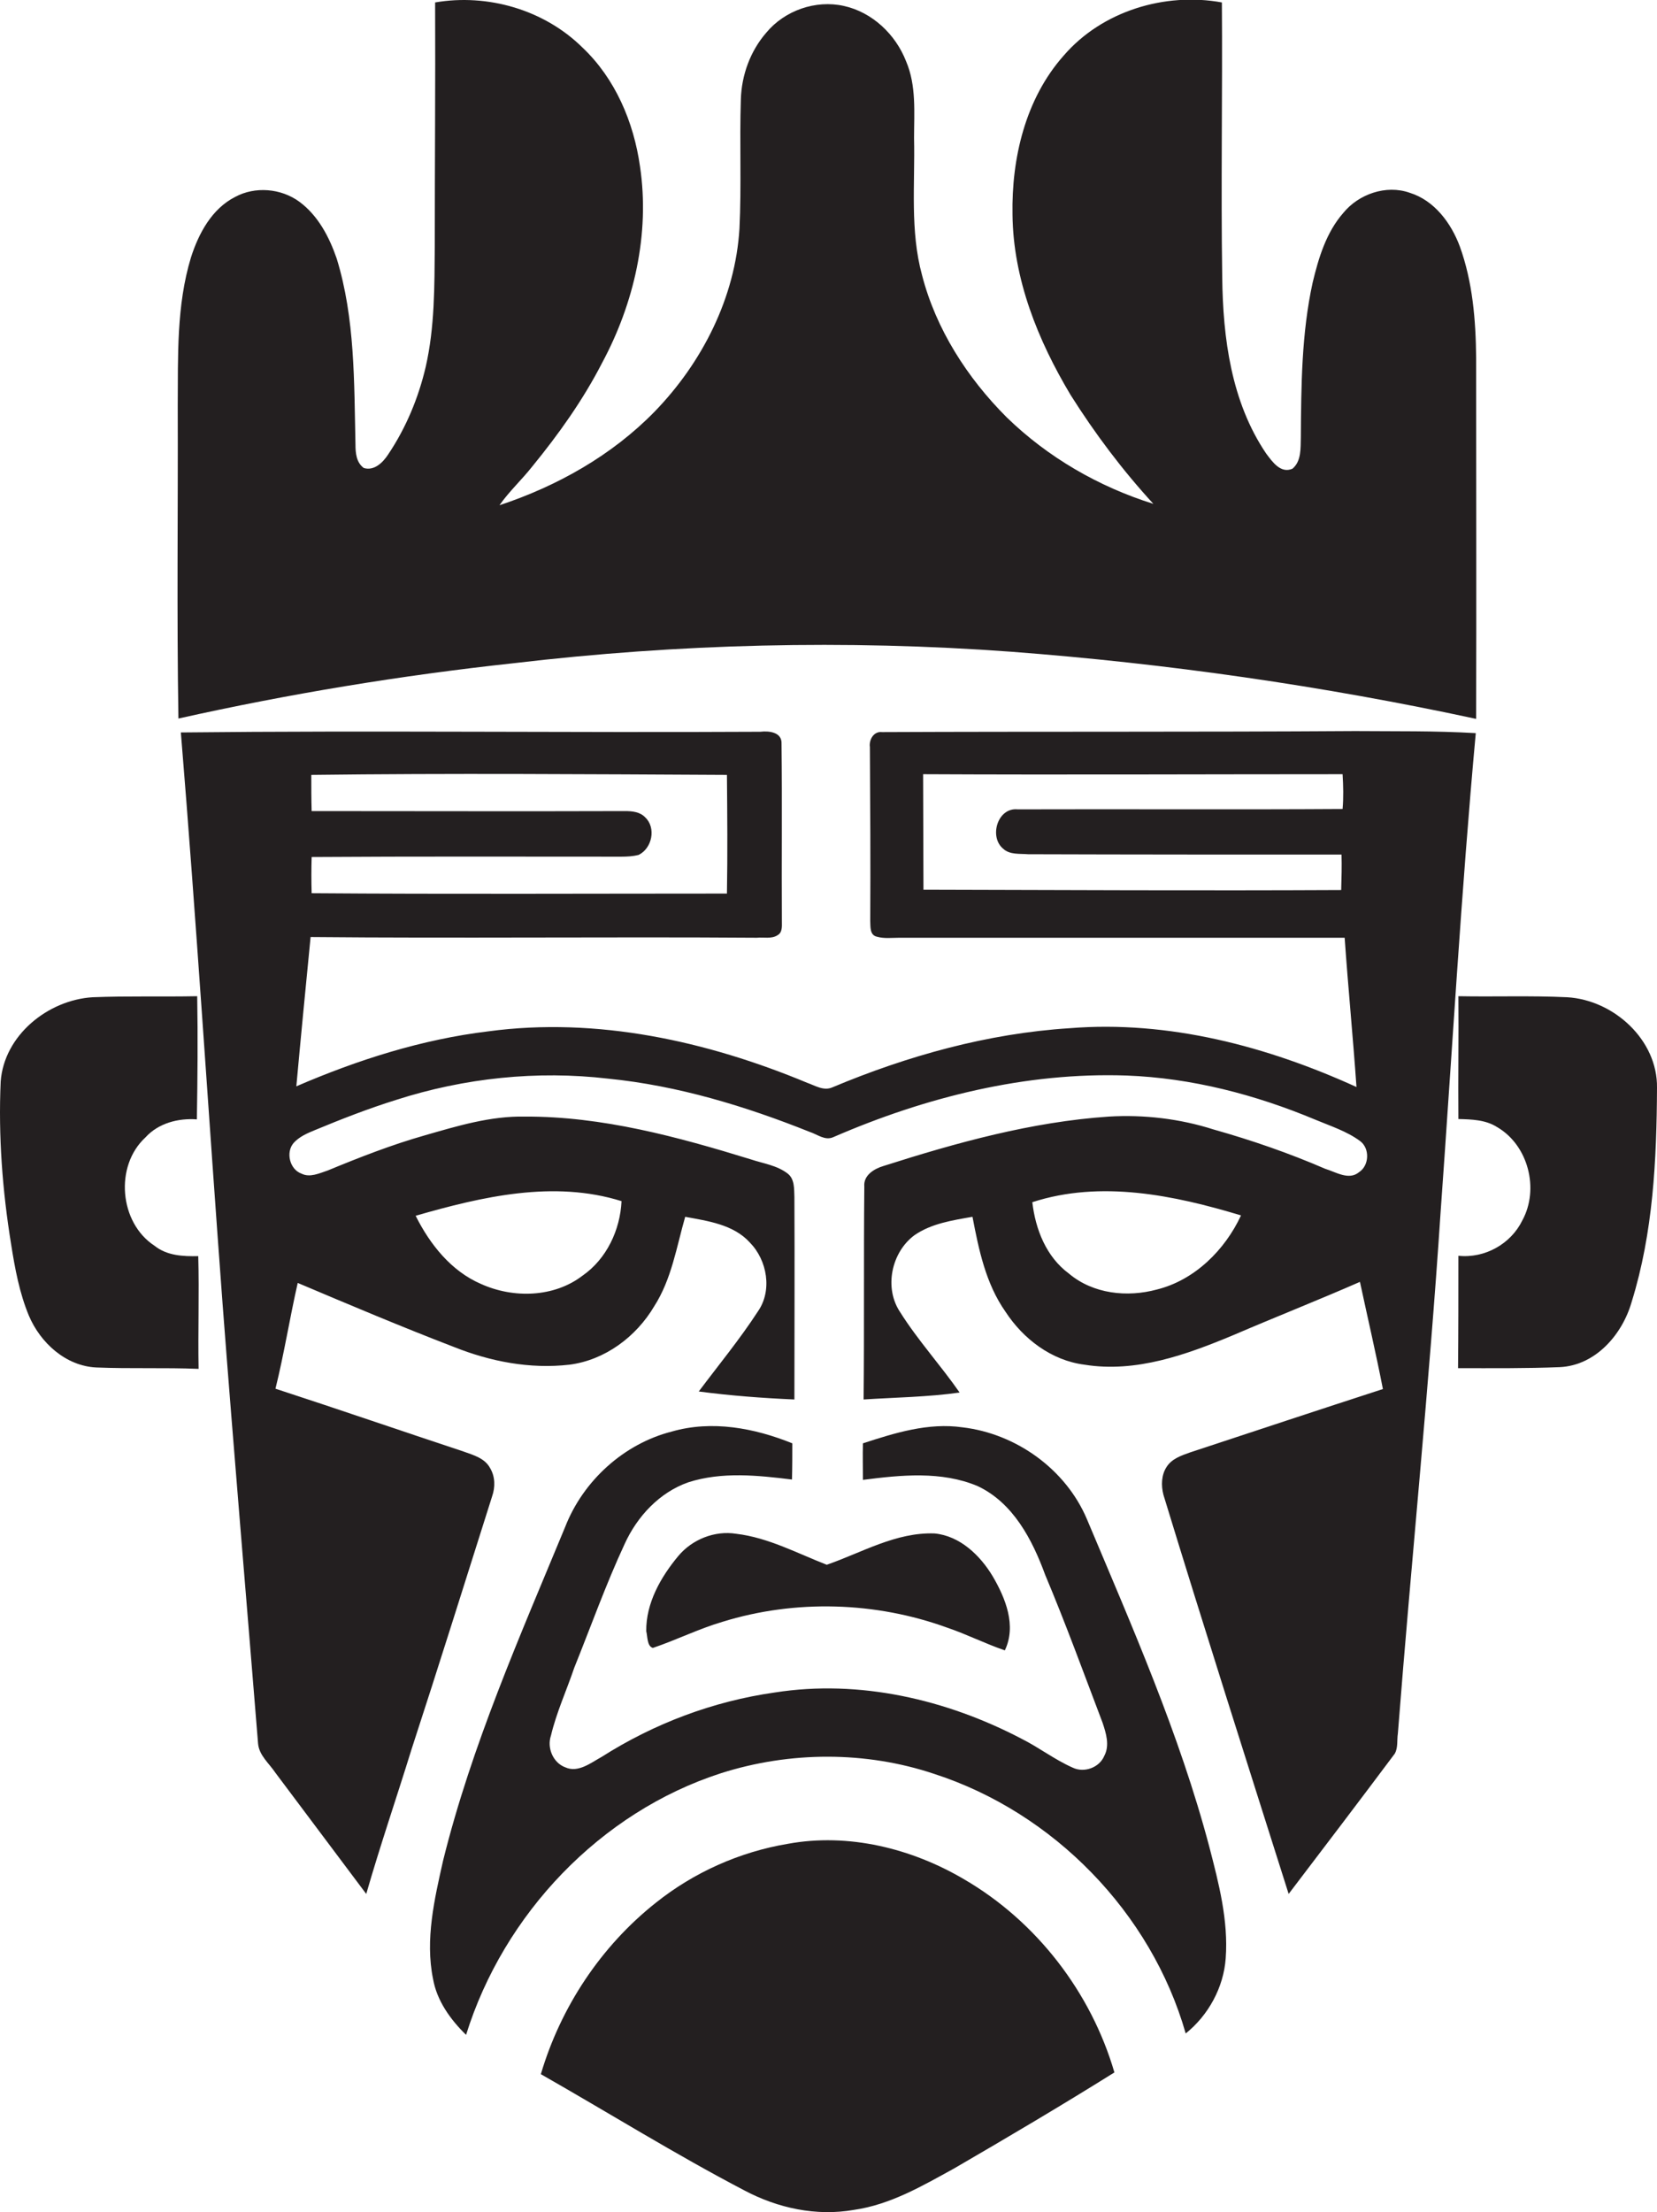
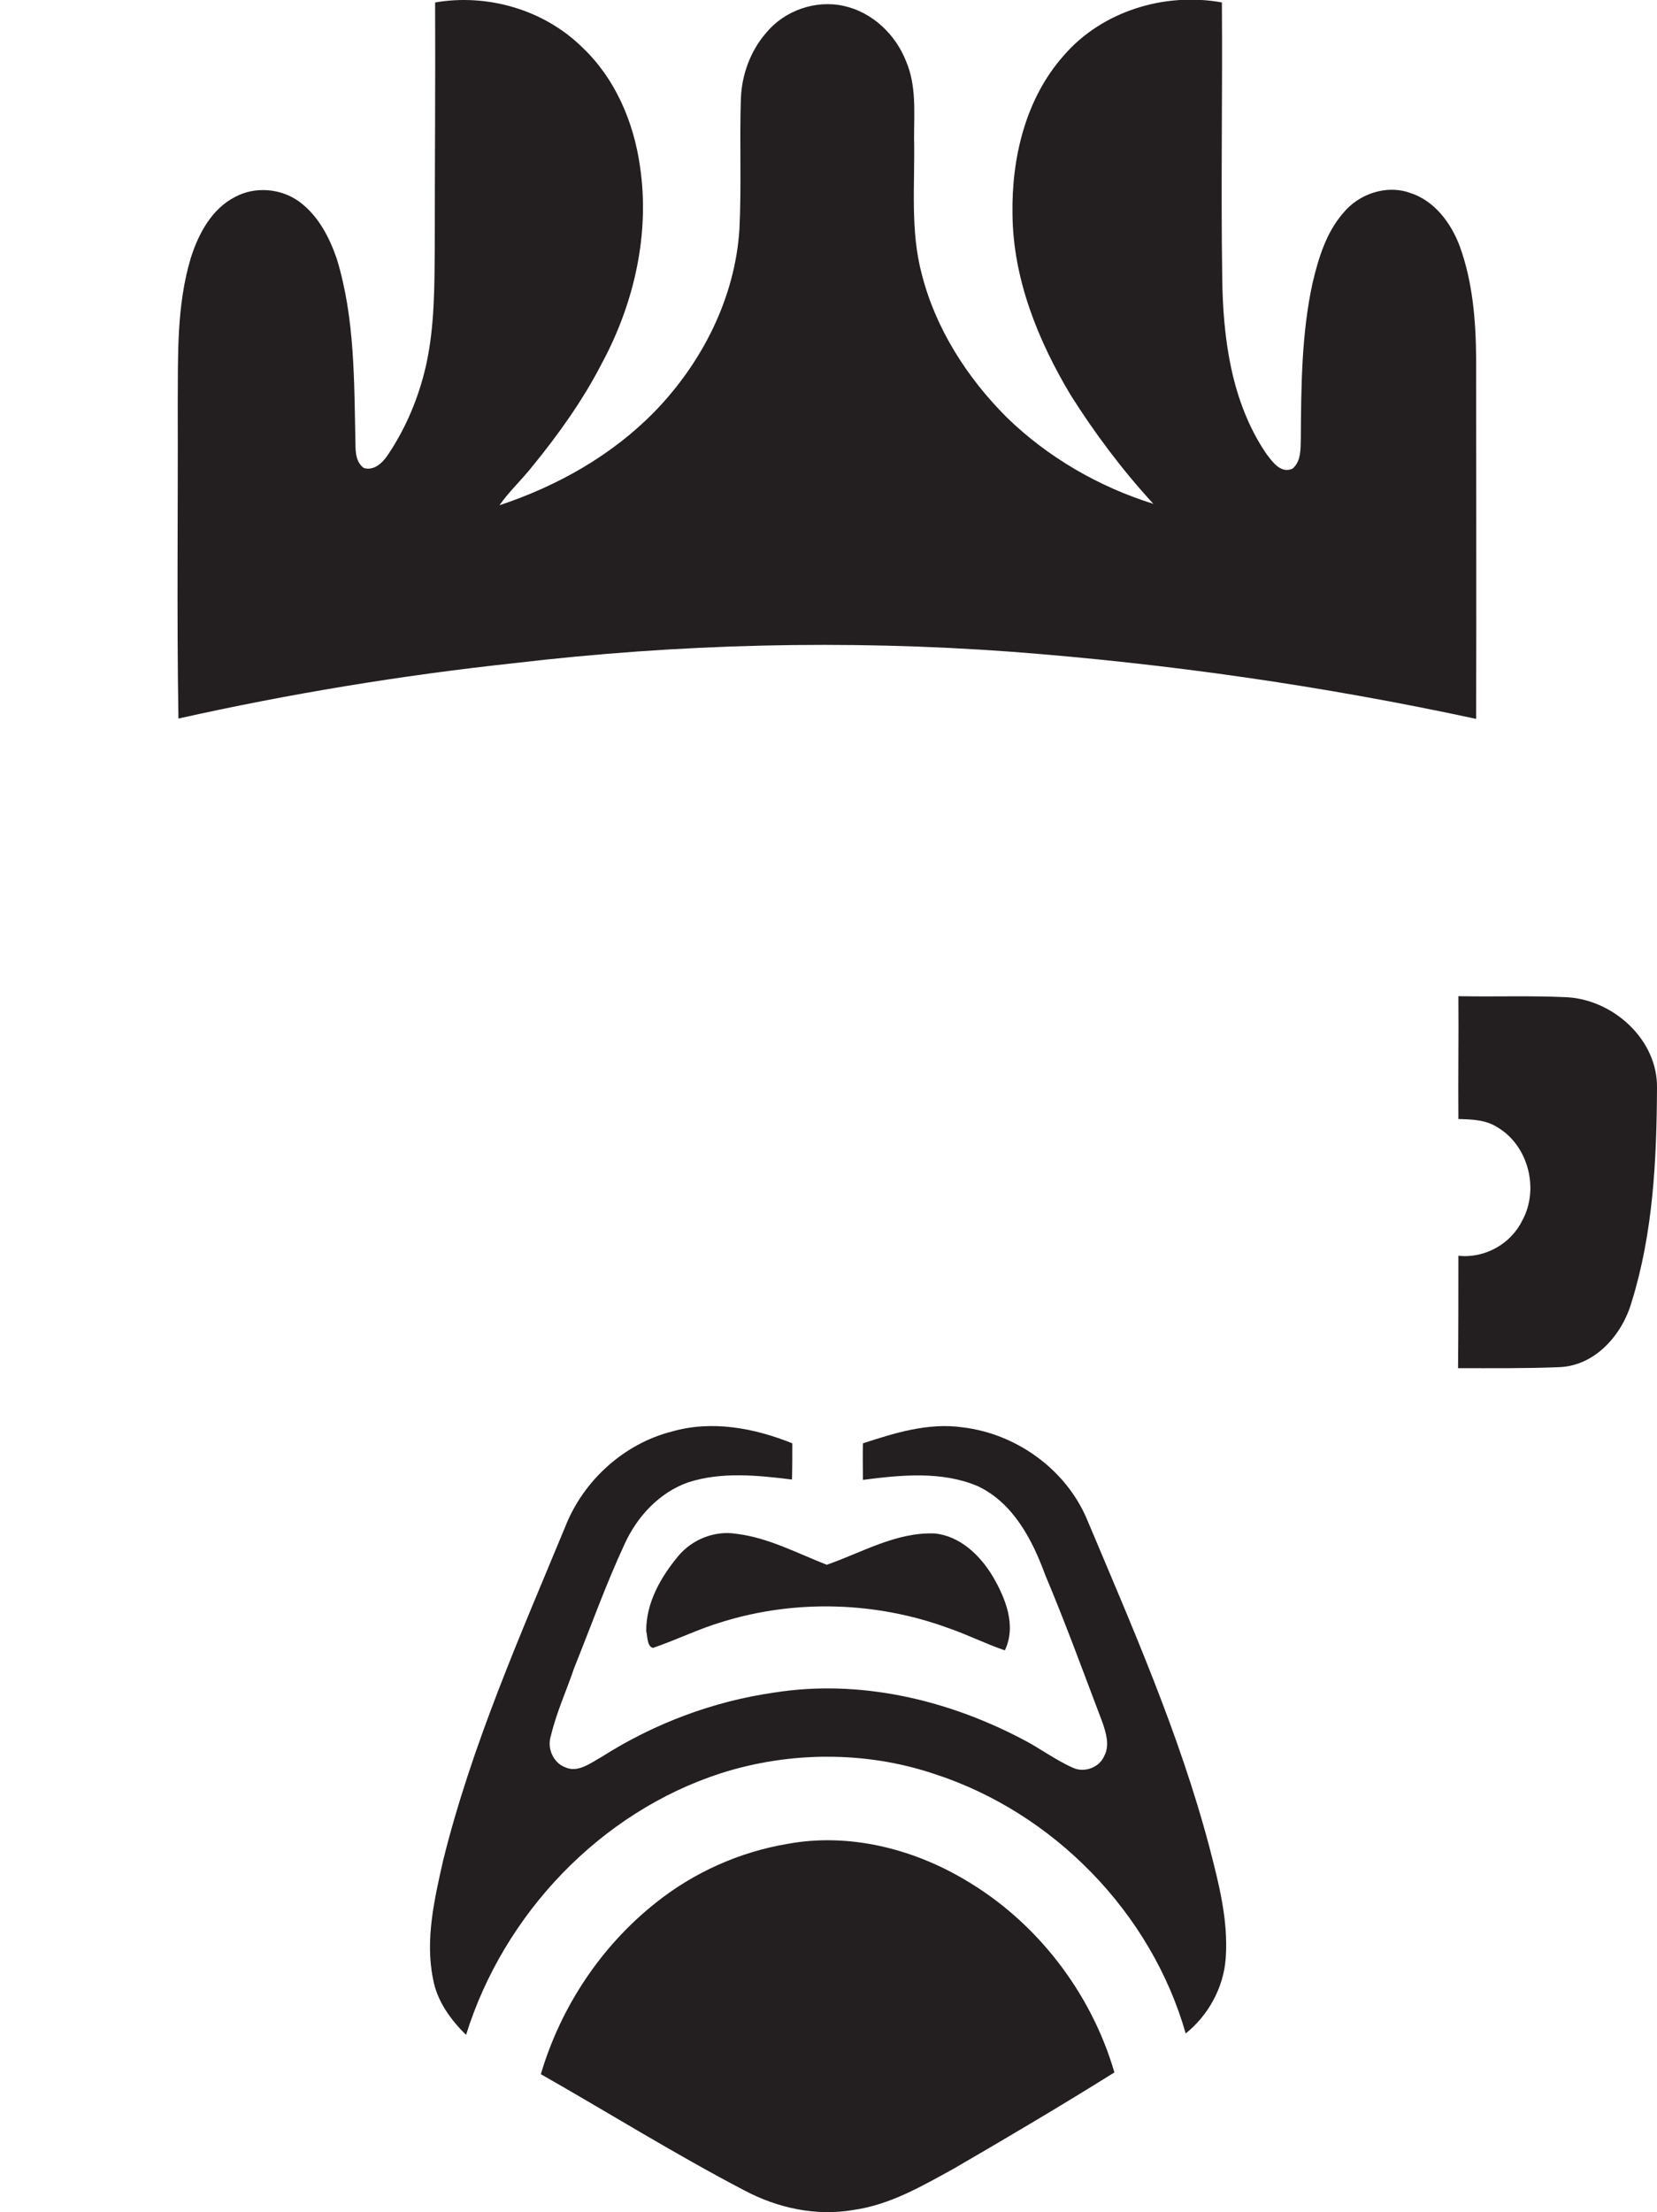
<svg xmlns="http://www.w3.org/2000/svg" version="1.1" id="Layer_1" x="0px" y="0px" viewBox="0 0 476.4 635.8" enable-background="new 0 0 476.4 635.8" xml:space="preserve">
  <g>
    <path fill="#231F20" d="M51.3,206.5c31.8-7.1,64-12.4,96.4-15.9c47.4-5.6,95.4-6.8,143-3.3c44.9,3.4,89.6,9.8,133.7,19.3   c0.1-34.6,0-69.2,0-103.8c-0.1-10.8-1-21.8-4.7-32c-2.5-6.7-7.3-13.2-14.4-15.4c-6.8-2.4-14.7,0.4-19.1,5.8   c-4.9,5.6-7.1,12.9-8.8,20c-3.2,14.6-3.3,29.6-3.4,44.5c-0.1,3.1,0.2,6.8-2.4,9c-3.4,1.5-5.8-2-7.6-4.4   c-10-14.8-12.4-33.1-12.6-50.6c-0.4-26.3,0.1-52.6-0.1-79c-16.4-3-34.5,2.5-45.5,15.3c-11,12.4-15,29.5-14.7,45.7   c0.2,18.5,7.3,36.1,16.7,51.8c7,11.1,14.9,21.6,23.8,31.3c-15.7-4.9-30.4-13.4-42.2-24.9c-11.3-11.3-20.3-25.3-24.3-40.8   c-3.5-12.8-2-26.2-2.3-39.4c0-7.4,0.7-15.1-2.3-22.1c-3-7.7-9.7-14.1-17.9-15.9c-8.1-1.8-17,1.3-22.3,7.7   c-4.6,5.3-7.1,12.2-7.3,19.2c-0.4,12.4,0.2,24.8-0.4,37.1c-1.2,19.8-10.7,38.5-24.4,52.6c-12.3,12.6-28,21.4-44.6,26.9   c2.8-4,6.4-7.3,9.4-11.1c7.6-9.3,14.6-19.1,20.1-29.8c9.2-17.1,13.8-37.1,10.9-56.5c-1.8-12.7-7.1-25.2-16.5-34.1   c-11-10.9-27.3-15.6-42.4-13c0.1,23.3-0.1,46.6-0.1,70c-0.1,11.6,0,23.3-2.6,34.7c-2.1,9-5.7,17.6-10.8,25.2c-1.5,2.3-4,4.8-7,3.9   c-2.2-1.6-2.4-4.4-2.4-6.8c-0.4-17.9-0.1-36.2-5.4-53.4C94.7,68.2,91.5,62,86.1,58c-5.3-3.9-12.8-4.5-18.5-1.4   c-6.7,3.4-10.5,10.5-12.7,17.4c-4.2,13.8-3.7,28.4-3.8,42.7C51.2,146.7,50.8,176.6,51.3,206.5z" />
-     <path fill="#231F20" d="M389.6,210.1c-45.3,0.3-90.6,0.1-136,0.3c-2.4-0.3-3.8,2.2-3.5,4.3c0.1,16.7,0.2,33.3,0.1,50   c0.1,1.6-0.2,4,1.9,4.5c2.1,0.6,4.3,0.3,6.5,0.3c42.7,0,85.3,0,128,0c1,14.3,2.4,28.6,3.4,42.9c-25.7-11.7-54-19.2-82.5-16.9   c-23.5,1.5-46.5,7.9-68.2,17c-2.5,1.1-4.9-0.5-7.2-1.3c-28.8-12-60.5-19-91.7-14.8c-19.1,2.3-37.6,8.2-55.2,15.8   c1.3-14.3,2.7-28.6,4.1-42.9c42.8,0.4,85.5-0.1,128.3,0.2c1.9-0.2,4.2,0.4,5.9-0.7c1.5-0.8,1.3-2.6,1.3-4c-0.1-17,0.1-34-0.1-51   c0.2-3.4-3.6-3.8-6.1-3.5c-55.5,0.3-111.1-0.4-166.6,0.2c4.5,54.7,7.9,109.5,12,164.3c3.2,42.1,6.8,84.2,10.2,126.3   c0.3,3.4,3.2,5.7,5,8.4c8.7,11.6,17.4,23.2,26.1,34.8c4-13.9,8.7-27.6,13-41.5c7.9-24.2,15.5-48.5,23.2-72.8   c0.9-2.6,0.9-5.6-0.6-8.1c-1.5-2.8-4.7-3.7-7.5-4.7c-18.1-6-36.1-12.2-54.2-18.1c2.5-10.1,4.1-20.3,6.4-30.4   c14.9,6.3,29.8,12.6,44.9,18.4c10.5,4.2,21.9,6.4,33.2,5.1c10.2-1.3,19.2-8,24.4-16.8c5-7.8,6.4-17,8.9-25.7   c6.5,1.2,13.9,2.2,18.6,7.4c5,5.1,6.5,13.8,2.3,19.8c-5.2,8-11.3,15.4-17,23c9.1,1.2,18.3,1.9,27.5,2.3c0-19.4,0.1-38.8,0-58.2   c-0.1-2.3,0.1-5.1-1.9-6.7c-3.1-2.4-7-2.9-10.6-4.1c-21.1-6.5-42.8-12.4-65-12.3c-9.9-0.2-19.4,2.7-28.8,5.4   c-9.5,2.7-18.7,6.3-27.9,10.1c-2.4,0.8-5.1,2.1-7.5,0.9c-3.4-1.2-4.6-6.1-2.3-8.8c1.6-1.8,3.9-2.8,6.1-3.7   c7.7-3.2,15.4-6.2,23.4-8.7c19.6-6.3,40.5-8.5,61-6.1c20,2,39.4,7.9,57.9,15.3c2.2,0.7,4.4,2.6,6.8,1.5   c26.5-11.5,55.3-18.7,84.3-17.7c18.7,0.7,37.1,5.5,54.3,12.7c4.3,1.8,9,3.3,12.8,6.1c2.9,2.1,2.7,7.1-0.3,9c-2.9,2.4-6.7-0.1-9.7-1   c-10.4-4.5-21.1-8.2-32.1-11.3c-9.7-3.1-20-4.3-30.1-3.7c-22.2,1.5-43.8,7.5-64.8,14.2c-2.7,0.8-5.8,2.7-5.5,5.9   c-0.2,20.4,0,40.8-0.2,61.2c9.2-0.6,18.5-0.7,27.6-2c-5.5-7.9-12-15-17.1-23.1c-4.7-7-2.5-17.2,4.1-22.1c4.9-3.4,11-4.3,16.7-5.3   c1.8,9.4,3.8,19.2,9.5,27.3c5.1,7.8,13.2,14,22.7,15.2c14.8,2.4,29.4-2.9,42.8-8.5c12.1-5.2,24.3-10,36.4-15.3   c2.2,10.3,4.6,20.5,6.6,30.8c-18.5,6-36.9,12.1-55.4,18.2c-2.5,0.9-5.3,1.8-6.8,4.2c-1.5,2.3-1.6,5.3-0.9,8   c11.7,38.3,23.9,76.5,36,114.7c10.2-13.4,20.4-26.8,30.5-40.3c1-1.7,0.6-3.9,0.9-5.8c3.9-50,9-99.9,12.3-150   c3.3-45.8,5.9-91.7,10.1-137.5C412.4,210,401,210.2,389.6,210.1z M386,232.5c-31.1,0.2-62.3,0-93.4,0.1c-5.8-0.6-8.3,7.9-4.2,11.3   c1.9,1.8,4.8,1.4,7.2,1.6c30,0.1,60.1,0.1,90.1,0.1c0.1,3.4,0,6.8-0.1,10.2c-40,0.2-80.1,0-120.1-0.1c0-11.1-0.1-22.1-0.1-33.2   c40.2,0.2,80.4,0,120.6,0C386.2,225.8,386.3,229.2,386,232.5z M89.5,222.7c39.8-0.5,79.7-0.2,119.5,0c0.1,11.4,0.2,22.7,0,34.1   c-39.8,0-79.6,0.2-119.4-0.1c-0.1-3.5-0.1-6.9,0-10.4c29.7-0.2,59.4-0.1,89-0.1c1.7,0,3.4-0.1,5-0.5c3.9-1.9,5.1-7.8,1.9-10.8   c-1.5-1.6-3.8-1.8-5.8-1.8c-30,0.1-60.1,0-90.1,0C89.5,229.6,89.5,226.2,89.5,222.7z M178.7,345.2c-0.4,8.3-4.3,16.6-11.2,21.4   c-8.2,6.3-19.9,6.6-29.2,2.4c-8.6-3.7-14.7-11.4-18.8-19.6C138.6,343.9,159.2,339.1,178.7,345.2z M332.6,370.6   c-8.5,2.3-18.3,1.3-25.3-4.6c-6.5-4.8-9.6-12.7-10.5-20.5c19.7-6.4,40.8-2,60,3.8C352.2,359.2,343.5,367.9,332.6,370.6z" />
-     <path fill="#231F20" d="M57,361c-4.3,0.1-9-0.1-12.6-3c-10.1-6.6-11.5-22.9-2.6-31.1c3.7-4.1,9.4-5.6,14.8-5.2   c0.2-11.8,0.3-23.6,0.1-35.4c-10,0.2-20.1-0.1-30.1,0.3c-12.8,0.8-25.4,10.9-26.4,24.2c-0.7,15.7,0.5,31.4,3,46.8   c1.1,7,2.4,14,5.1,20.5c3.3,7.8,10.6,14.5,19.4,14.9c9.8,0.4,19.6,0,29.4,0.4C56.9,382.6,57.3,371.8,57,361z" />
    <path fill="#231F20" d="M450.6,286.6c-10.4-0.5-20.9-0.1-31.3-0.3c0.1,11.8-0.1,23.5,0,35.3c3.8,0.1,7.8,0.2,11.1,2.3   c9,5.2,12.2,17.8,7.3,26.8c-3.3,6.8-10.8,11-18.4,10.2c0,10.8,0,21.6-0.1,32.3c9.8,0,19.5,0.1,29.3-0.3   c10.2-0.5,17.9-9.3,20.6-18.7c6.2-19.9,7.2-40.9,7.3-61.6C476.6,298.9,464,287.4,450.6,286.6z" />
    <path fill="#231F20" d="M312.5,436.6c-6.1-14.4-20.4-24.6-35.8-26.4c-9.8-1.4-19.4,1.6-28.6,4.6c-0.1,3.5,0,7,0,10.5   c10.9-1.4,22.6-2.6,33,1.8c10.2,4.8,15.7,15.4,19.4,25.5c5.9,14,11.1,28.3,16.5,42.5c1,3,2.1,6.5,0.5,9.5c-1.4,3.4-5.8,5-9.1,3.4   c-5.2-2.3-9.7-5.8-14.7-8.3c-21.6-11.3-46.6-17.1-70.9-13.3c-17.7,2.5-34.7,8.9-49.8,18.5c-3.1,1.7-6.8,4.7-10.5,3   c-3.5-1.3-5.3-5.6-4.1-9.1c1.6-6.7,4.5-13,6.7-19.5c4.8-11.9,9.1-24,14.5-35.6c3.6-7.9,10-14.8,18.3-17.7c9.6-3.1,20-2,29.8-0.8   c0.1-3.5,0.1-7,0.1-10.4c-10.9-4.4-23.1-6.7-34.6-3.4c-13.8,3.5-25.5,14.1-30.7,27.4c-13,31.4-26.9,62.8-35.1,95.9   c-2.5,11.1-5.2,22.7-2.9,34c1.1,6.3,5,11.7,9.5,16.1c10.8-34.7,38.6-64,73.3-75.2c19.8-6.3,41.6-6.4,61.3,0.2   c34.3,11.1,62.4,39.9,72.3,74.6c6.5-5.2,10.9-13.2,11.5-21.6c0.8-10.9-2-21.6-4.7-32C339.1,498.3,325.5,467.5,312.5,436.6z" />
    <path fill="#231F20" d="M195,447.2c-5,6-9.3,13.5-9.2,21.6c0.4,1.5,0.2,4.3,1.9,4.8c6.8-2.3,13.2-5.5,20-7.5   c21-6.5,44.1-5.8,64.7,1.7c5.6,1.9,10.9,4.6,16.5,6.5c3.4-7.1,0.2-15-3.5-21.3c-3.6-6-9.4-11.6-16.7-12.3c-11.1-0.4-20.9,5.5-31,9   c-8.5-3.3-16.8-7.8-26-8.9C205.5,439.8,199,442.4,195,447.2z" />
    <path fill="#231F20" d="M277.2,540.1c-15.1-8.9-33.3-13.4-50.7-10.2c-13.8,2.3-27,8.2-37.9,16.9c-15.8,12.5-27.4,30-33.1,49.3   c19.5,11.1,38.6,23,58.5,33.4c9.6,5.1,20.7,7.5,31.5,5.6c10.5-1.5,19.7-6.9,28.8-11.9c15.5-9,30.9-18.1,46.1-27.6   C313.7,572.6,298,552.2,277.2,540.1z" />
  </g>
</svg>